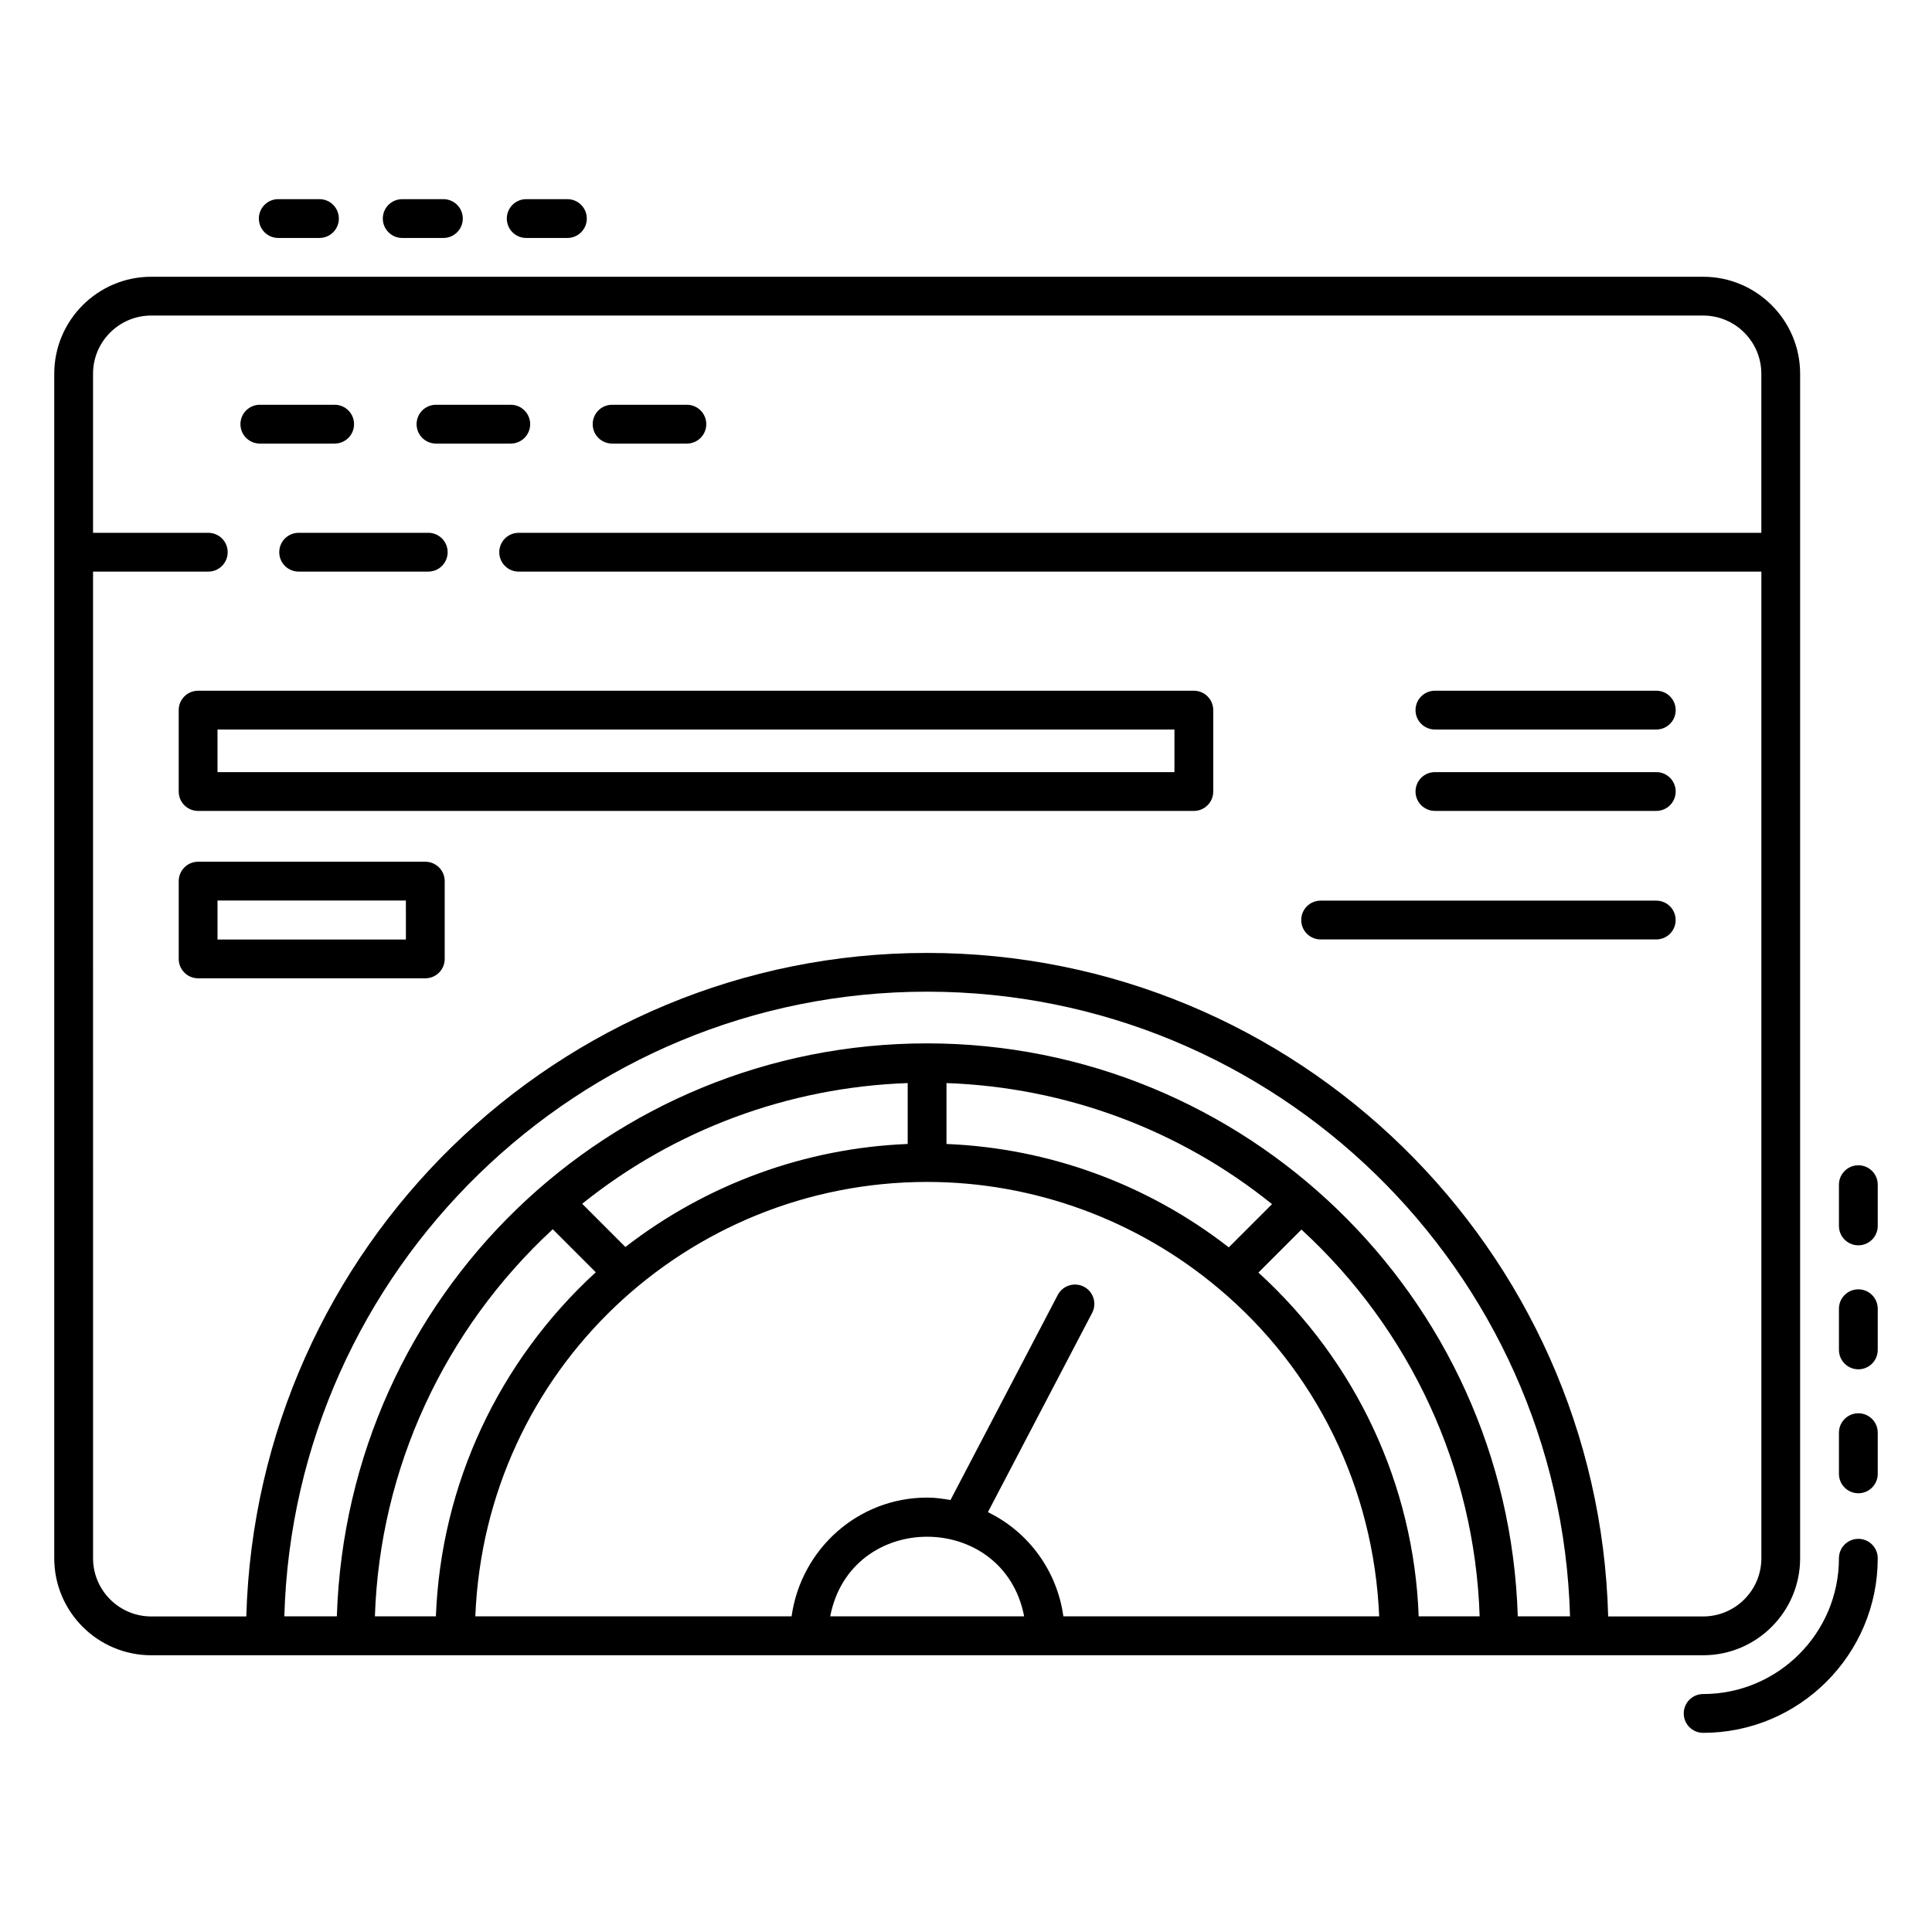
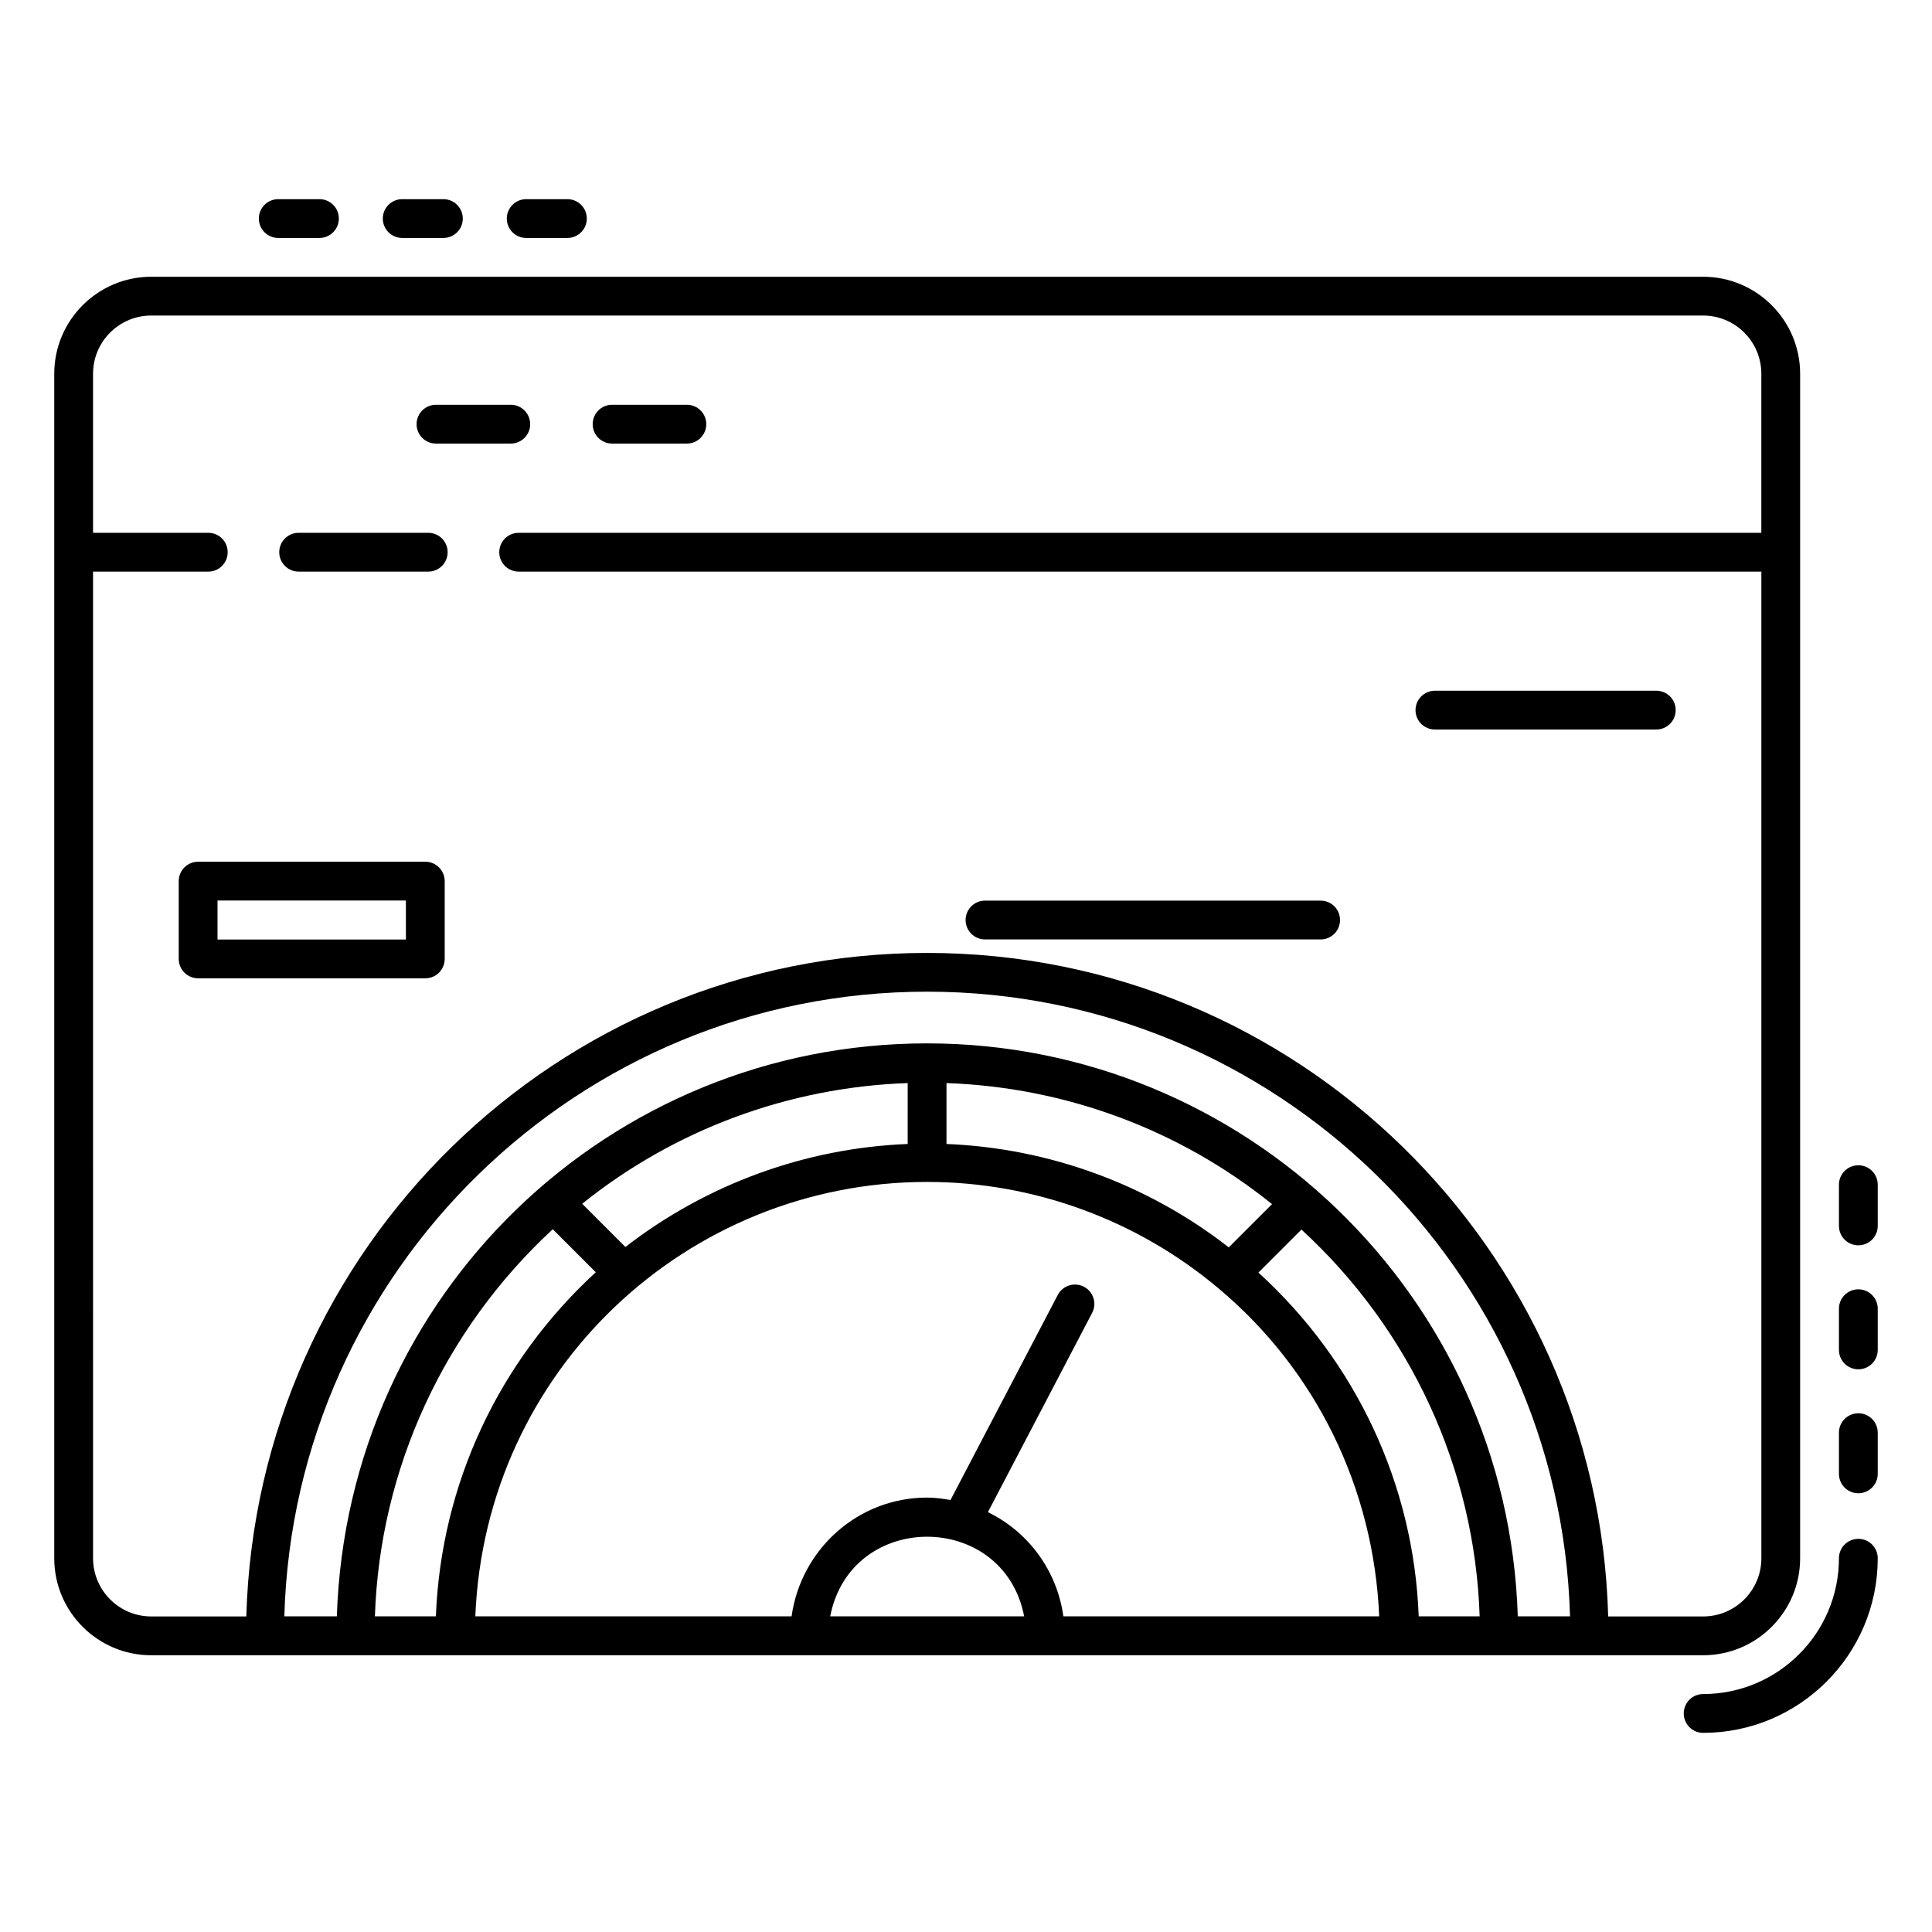
<svg xmlns="http://www.w3.org/2000/svg" fill="#000000" width="800px" height="800px" version="1.1" viewBox="144 144 512 512">
  <g>
    <path d="m217.74 207.06h10.918c2.844 0 5.141-2.301 5.141-5.141 0-2.844-2.301-5.141-5.141-5.141h-10.918c-2.844 0-5.141 2.301-5.141 5.141 0 2.844 2.297 5.141 5.141 5.141z" />
    <path d="m250.59 196.78c-2.844 0-5.141 2.301-5.141 5.141 0 2.844 2.301 5.141 5.141 5.141h10.914c2.844 0 5.141-2.301 5.141-5.141 0-2.844-2.301-5.141-5.141-5.141z" />
    <path d="m283.45 196.78c-2.844 0-5.141 2.301-5.141 5.141 0 2.844 2.301 5.141 5.141 5.141h10.918c2.844 0 5.141-2.301 5.141-5.141 0-2.844-2.301-5.141-5.141-5.141z" />
    <path d="m595.35 592.94c-2.844 0-5.141 2.301-5.141 5.141 0 2.844 2.301 5.141 5.141 5.141 25.512 0 46.27-20.754 46.27-46.27 0-2.844-2.301-5.141-5.141-5.141-2.844 0-5.141 2.301-5.141 5.141 0 19.844-16.145 35.988-35.988 35.988z" />
    <path d="m636.48 539.73c2.844 0 5.141-2.301 5.141-5.141v-10.914c0-2.844-2.301-5.141-5.141-5.141-2.844 0-5.141 2.301-5.141 5.141v10.914c0 2.844 2.297 5.141 5.141 5.141z" />
    <path d="m636.48 506.88c2.844 0 5.141-2.301 5.141-5.141v-10.914c0-2.844-2.301-5.141-5.141-5.141-2.844 0-5.141 2.301-5.141 5.141v10.914c0 2.84 2.297 5.141 5.141 5.141z" />
    <path d="m636.48 474.02c2.844 0 5.141-2.301 5.141-5.141v-10.926c0-2.844-2.301-5.141-5.141-5.141-2.844 0-5.141 2.301-5.141 5.141v10.926c0 2.844 2.297 5.141 5.141 5.141z" />
    <path d="m257.49 295.48c2.844 0 5.141-2.301 5.141-5.141 0-2.844-2.301-5.141-5.141-5.141h-34.344c-2.844 0-5.141 2.301-5.141 5.141 0 2.844 2.301 5.141 5.141 5.141z" />
    <path d="m184.08 582.66h411.27c14.172 0 25.703-11.527 25.703-25.703v-313.91c0-14.172-11.531-25.703-25.703-25.703h-411.27c-14.172 0-25.703 11.531-25.703 25.703v313.91c-0.004 14.176 11.527 25.703 25.703 25.703zm106.41-112.9 11.398 11.402c-25.719 23.602-41.016 56.164-42.375 91.191l-16.16-0.004c1.293-39.129 18.344-75.98 47.137-102.59zm190.61-6.652-11.461 11.457c-21.469-16.723-47.664-26.312-74.809-27.398v-16.141c31.578 1.109 61.797 12.352 86.27 32.082zm55.023 109.24h-16.156c-1.293-34.941-16.633-67.57-42.473-91.102l11.402-11.398c28.852 26.484 45.934 63.297 47.227 102.5zm-120.71 0h-51.398c5.441-28.168 45.965-28.094 51.398 0zm-9.609-27.609 27.621-52.805c1.32-2.512 0.348-5.625-2.168-6.938-2.516-1.297-5.625-0.34-6.938 2.18l-28.426 54.34c-2.019-0.344-4.055-0.641-6.18-0.641-18.355 0-33.43 13.676-35.938 31.477h-83.812c2.644-65.34 56.164-115.13 119.73-115.13 28.129 0 55.512 9.98 77.102 28.105 25.992 21.715 41.266 53.117 42.703 87.023h-83.695c-1.641-11.953-9.129-22.332-19.996-27.613zm-21.258-97.574c-27.102 1.082-53.289 10.633-74.809 27.301l-11.453-11.457c24.496-19.668 54.719-30.879 86.262-31.984zm161.68 125.18c-2.644-85.062-72.594-151.84-156.54-151.84-84.328 0-153.63 66.613-156.42 151.84h-13.914c2.57-91.711 77.984-165.54 170.31-165.54 92.383 0 167.84 73.82 170.41 165.54zm-377.57-329.3c0-8.504 6.918-15.422 15.422-15.422h411.27c8.504 0 15.422 6.918 15.422 15.422v42.156h-329.32c-2.844 0-5.141 2.301-5.141 5.141 0 2.844 2.301 5.141 5.141 5.141h329.33v261.47c0 8.504-6.918 15.422-15.422 15.422h-25.176c-2.582-97.379-82.465-175.84-180.51-175.84-97.895 0-177.66 78.312-180.4 175.84h-25.188c-8.504 0-15.422-6.918-15.422-15.422l-0.004-261.47h30.539c2.844 0 5.141-2.301 5.141-5.141 0-2.844-2.301-5.141-5.141-5.141h-30.539z" />
-     <path d="m212.86 261.55h19.828c2.844 0 5.141-2.301 5.141-5.141 0-2.844-2.301-5.141-5.141-5.141h-19.828c-2.844 0-5.141 2.301-5.141 5.141 0 2.844 2.301 5.141 5.141 5.141z" />
    <path d="m259.54 261.55h19.82c2.844 0 5.141-2.301 5.141-5.141 0-2.844-2.301-5.141-5.141-5.141h-19.82c-2.844 0-5.141 2.301-5.141 5.141 0 2.844 2.297 5.141 5.141 5.141z" />
    <path d="m306.21 261.55h19.82c2.844 0 5.141-2.301 5.141-5.141 0-2.844-2.301-5.141-5.141-5.141h-19.82c-2.844 0-5.141 2.301-5.141 5.141 0 2.844 2.301 5.141 5.141 5.141z" />
-     <path d="m191.36 332.19v21.574c0 2.844 2.301 5.141 5.141 5.141h263.88c2.844 0 5.141-2.301 5.141-5.141v-21.574c0-2.844-2.301-5.141-5.141-5.141h-263.88c-2.84 0-5.141 2.301-5.141 5.141zm10.281 5.141h253.6v11.289l-253.6 0.004z" />
    <path d="m256.71 372.37h-60.207c-2.844 0-5.141 2.301-5.141 5.141v20.609c0 2.844 2.301 5.141 5.141 5.141h60.207c2.844 0 5.141-2.301 5.141-5.141v-20.609c0-2.84-2.301-5.141-5.141-5.141zm-5.141 20.609h-49.926v-10.328h49.922z" />
    <path d="m524.27 337.33h58.664c2.844 0 5.141-2.301 5.141-5.141 0-2.844-2.301-5.141-5.141-5.141h-58.664c-2.844 0-5.141 2.301-5.141 5.141 0 2.844 2.301 5.141 5.141 5.141z" />
-     <path d="m524.27 358.9h58.664c2.844 0 5.141-2.301 5.141-5.141 0-2.844-2.301-5.141-5.141-5.141h-58.664c-2.844 0-5.141 2.301-5.141 5.141 0 2.84 2.301 5.141 5.141 5.141z" />
-     <path d="m493.98 392.96h88.945c2.844 0 5.141-2.301 5.141-5.141 0-2.844-2.301-5.141-5.141-5.141h-88.945c-2.844 0-5.141 2.301-5.141 5.141 0 2.84 2.301 5.141 5.141 5.141z" />
+     <path d="m493.98 392.96c2.844 0 5.141-2.301 5.141-5.141 0-2.844-2.301-5.141-5.141-5.141h-88.945c-2.844 0-5.141 2.301-5.141 5.141 0 2.84 2.301 5.141 5.141 5.141z" />
  </g>
</svg>